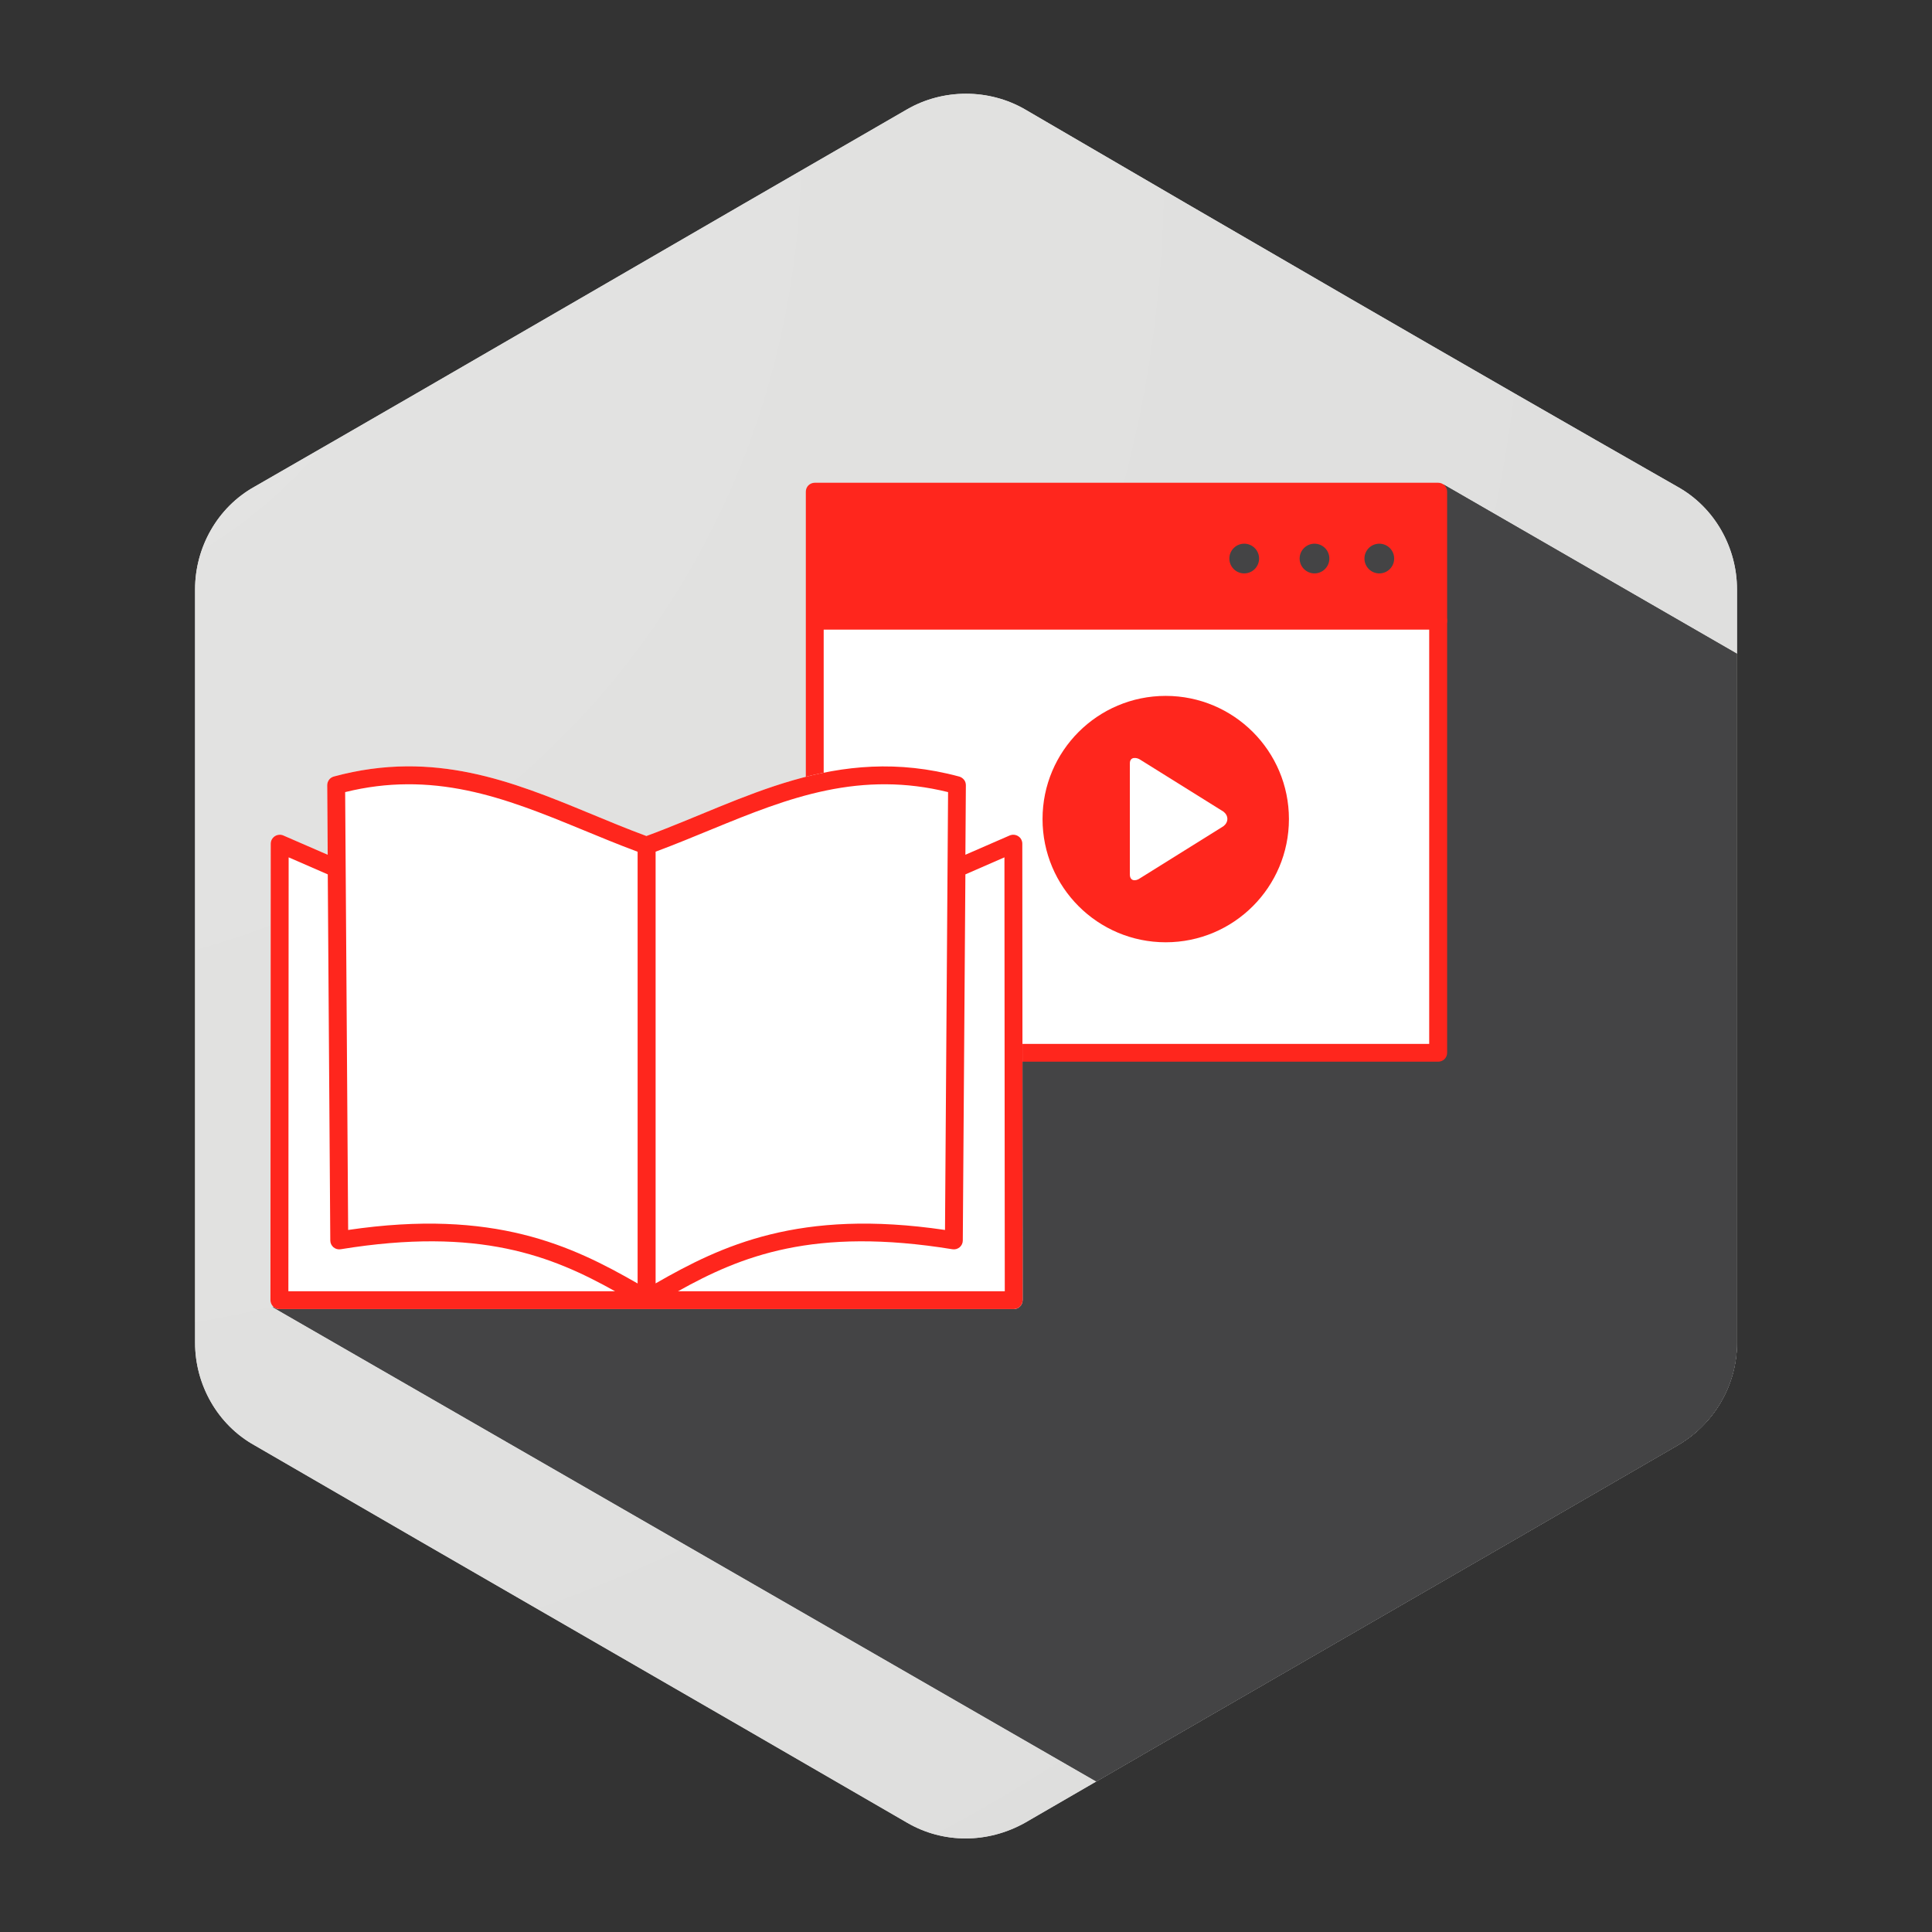
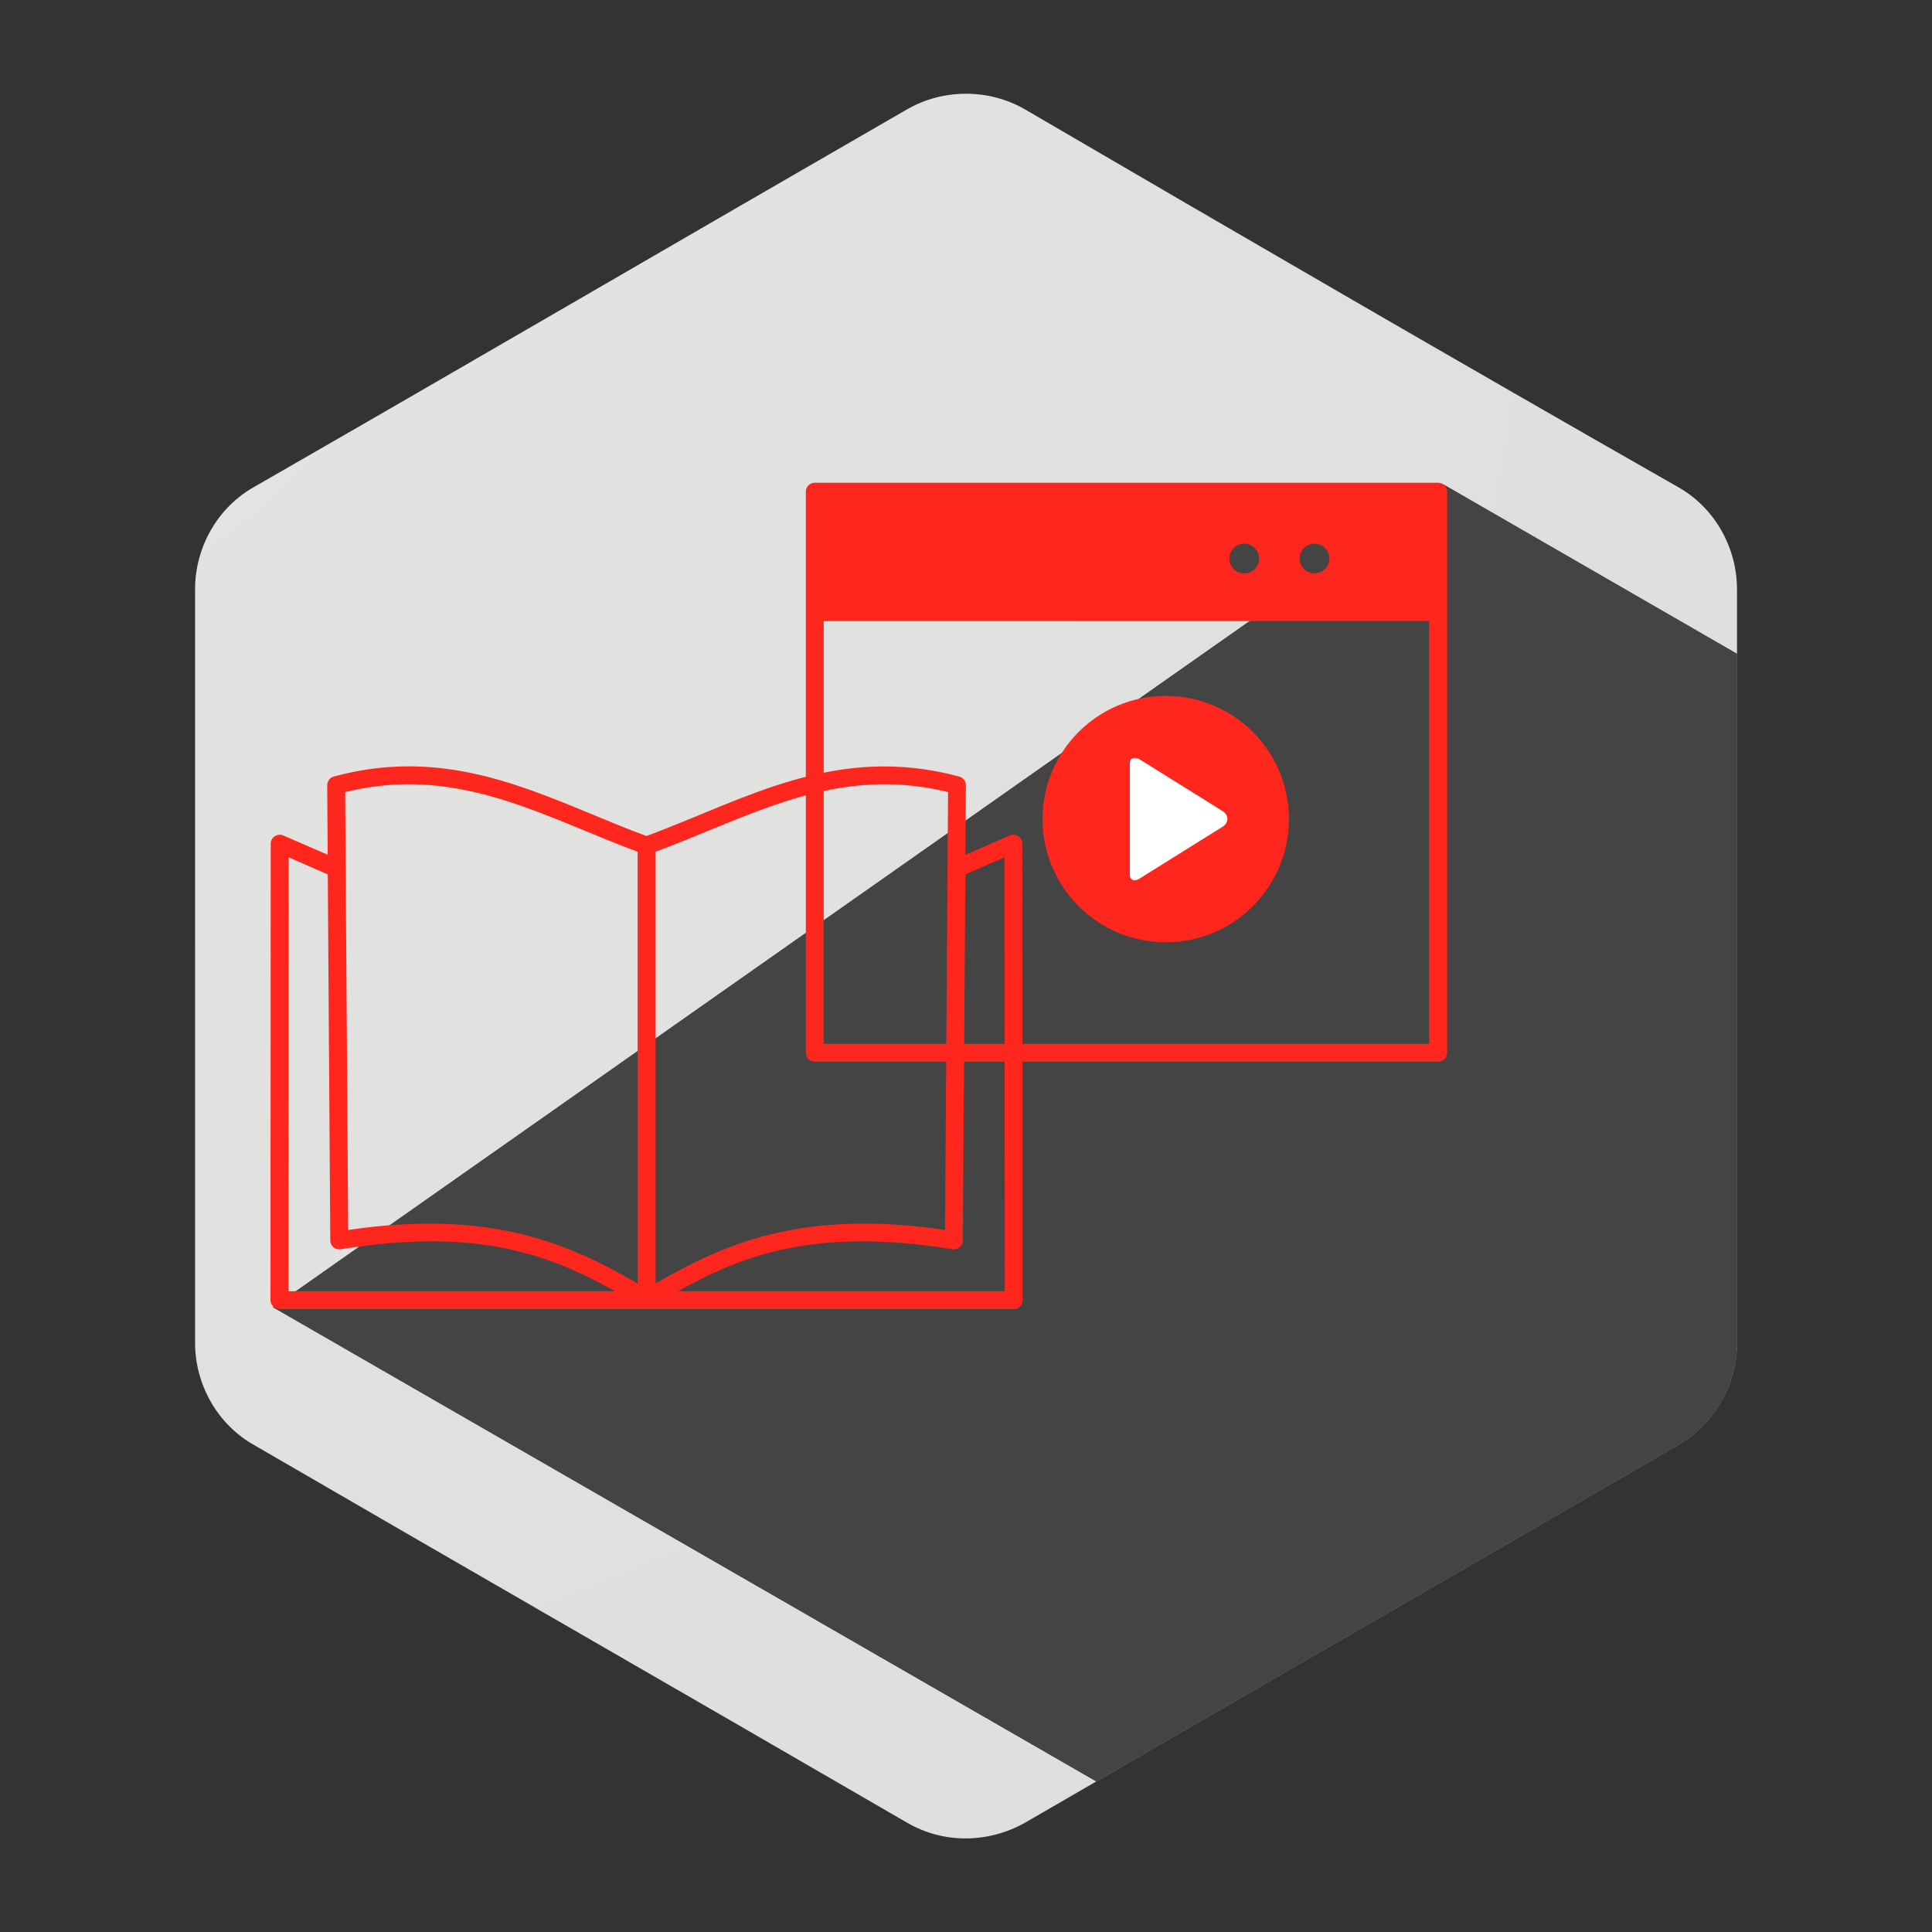
<svg xmlns="http://www.w3.org/2000/svg" xmlns:xlink="http://www.w3.org/1999/xlink" version="1.1" x="0px" y="0px" width="256px" height="256px" viewBox="0 0 283.46 283.46" style="enable-background:new 0 0 283.46 283.46;" xml:space="preserve">
  <rect x="0" y="0" width="283.46" height="283.46" fill="#333333" stroke="none" />
  <style type="text/css">
	.st0{display:none;}
	.st1{display:inline;}
	.st2{fill:url(#SVGID_1_);}
	.st3{fill:url(#SVGID_2_);}
	.st4{fill:url(#SVGID_3_);}
	.st5{fill:url(#SVGID_4_);}
	.st6{fill:url(#SVGID_5_);}
	.st7{fill:url(#SVGID_6_);}
	.st8{clip-path:url(#SVGID_8_);fill-rule:evenodd;clip-rule:evenodd;fill:#444445;}
	.st9{clip-path:url(#SVGID_8_);}
	.st10{fill:#444445;}
	.st11{clip-path:url(#SVGID_10_);fill-rule:evenodd;clip-rule:evenodd;fill:#444445;}
	.st12{clip-path:url(#SVGID_10_);}
	.st13{clip-path:url(#SVGID_12_);fill-rule:evenodd;clip-rule:evenodd;fill:#444445;}
	.st14{clip-path:url(#SVGID_12_);}
	.st15{clip-path:url(#SVGID_14_);fill-rule:evenodd;clip-rule:evenodd;fill:#FFD784;}
	.st16{clip-path:url(#SVGID_14_);}
	.st17{fill-rule:evenodd;clip-rule:evenodd;fill:#FFD784;}
	.st18{clip-path:url(#SVGID_16_);fill-rule:evenodd;clip-rule:evenodd;fill:#FFD784;}
	.st19{clip-path:url(#SVGID_16_);}
	.st20{clip-path:url(#SVGID_18_);fill-rule:evenodd;clip-rule:evenodd;fill:#D00019;}
	.st21{clip-path:url(#SVGID_18_);}
	.st22{fill:url(#SVGID_19_);}
	.st23{fill:#FF4433;}
	.st24{fill:url(#SVGID_20_);}
	.st25{fill:url(#SVGID_21_);}
	.st26{fill:#845923;}
	.st27{fill:#FFD991;}
	.st28{fill:url(#SVGID_22_);}
	.st29{fill:url(#SVGID_23_);}
	.st30{fill:#C02626;}
	.st31{fill:#FFFFFF;}
	.st32{fill:#FF261D;}
	.st33{fill-rule:evenodd;clip-rule:evenodd;fill:#FFFFFF;}
	.st34{fill-rule:evenodd;clip-rule:evenodd;fill:#FF261D;}
	.st35{fill:#8B5712;}
	.st36{fill:#FFD784;}
	.st37{fill-rule:evenodd;clip-rule:evenodd;fill:#8B5712;}
	.st38{fill:#8A5712;}
</style>
  <g id="Guides" class="st0">
</g>
  <g id="BADGE_BAGGROUND">
    <g>
      <g>
        <radialGradient id="SVGID_1_" cx="-60.021" cy="2697.347" r="1" gradientTransform="matrix(304.62 211.348 200.264 -288.644 -521907.094 791284.375)" gradientUnits="userSpaceOnUse">
          <stop offset="0" style="stop-color:#E4E4E3" />
          <stop offset="1" style="stop-color:#DDDDDC" />
        </radialGradient>
-         <path class="st2" d="M150.37,267.44c31.91-18.53,63.82-36.85,95.74-55.37c5.28-3.05,8.74-8.75,8.74-15.06     c0-36.85,0-73.7,0-110.54c0-6.11-3.25-12.01-8.74-15.06c-32.12-18.32-64.03-36.85-95.74-55.37c-5.29-3.05-11.99-3.05-17.28,0     C100.98,34.55,69.27,53.07,37.36,71.4c-5.49,3.05-8.74,8.96-8.74,15.06c0,36.85,0,73.7,0,110.54c0,6.11,3.25,12.01,8.74,15.06     c31.91,18.53,63.82,36.85,95.74,55.37C138.38,270.5,144.88,270.5,150.37,267.44z" />
      </g>
    </g>
    <g>
      <g>
        <radialGradient id="SVGID_2_" cx="-60.021" cy="2697.347" r="1" gradientTransform="matrix(304.62 211.348 200.264 -288.644 -521907.094 791284.375)" gradientUnits="userSpaceOnUse">
          <stop offset="0" style="stop-color:#E4E4E3" />
          <stop offset="1" style="stop-color:#DDDDDC" />
        </radialGradient>
        <path class="st3" d="M150.37,267.44c31.91-18.53,63.82-36.85,95.74-55.37c5.28-3.05,8.74-8.75,8.74-15.06     c0-36.85,0-73.7,0-110.54c0-6.11-3.25-12.01-8.74-15.06c-32.12-18.32-64.03-36.85-95.74-55.37c-5.29-3.05-11.99-3.05-17.28,0     C100.98,34.55,69.27,53.07,37.36,71.4c-5.49,3.05-8.74,8.96-8.74,15.06c0,36.85,0,73.7,0,110.54c0,6.11,3.25,12.01,8.74,15.06     c31.91,18.53,63.82,36.85,95.74,55.37C138.38,270.5,144.88,270.5,150.37,267.44z" />
      </g>
    </g>
  </g>
  <g id="SHADE">
    <g>
      <defs>
        <path id="SVGID_7_" d="M150.37,267.44c31.91-18.53,63.82-36.85,95.74-55.37c5.28-3.05,8.74-8.75,8.74-15.06     c0-36.85,0-73.7,0-110.54c0-6.11-3.25-12.01-8.74-15.06c-32.12-18.32-64.03-36.85-95.74-55.37c-5.29-3.05-11.99-3.05-17.28,0     C100.98,34.55,69.27,53.07,37.36,71.4c-5.49,3.05-8.74,8.96-8.74,15.06c0,36.85,0,73.7,0,110.54c0,6.11,3.25,12.01,8.74,15.06     c31.91,18.53,63.82,36.85,95.74,55.37C138.38,270.5,144.88,270.5,150.37,267.44z" />
      </defs>
      <clipPath id="SVGID_3_">
        <use xlink:href="#SVGID_7_" style="overflow:visible;" />
      </clipPath>
      <polygon style="clip-path:url(#SVGID_3_);fill-rule:evenodd;clip-rule:evenodd;fill:#444445;" points="40.06,191.8 181.43,273.22    259.63,214.11 268.45,103.77 211.83,71.11   " />
    </g>
    <g>
      <defs>
        <path id="SVGID_9_" d="M150.37,267.44c31.91-18.53,63.82-36.85,95.74-55.37c5.28-3.05,8.74-8.75,8.74-15.06     c0-36.85,0-73.7,0-110.54c0-6.11-3.25-12.01-8.74-15.06c-32.12-18.32-64.03-36.85-95.74-55.37c-5.29-3.05-11.99-3.05-17.28,0     C100.98,34.55,69.27,53.07,37.36,71.4c-5.49,3.05-8.74,8.96-8.74,15.06c0,36.85,0,73.7,0,110.54c0,6.11,3.25,12.01,8.74,15.06     c31.91,18.53,63.82,36.85,95.74,55.37C138.38,270.5,144.88,270.5,150.37,267.44z" />
      </defs>
      <clipPath id="SVGID_4_">
        <use xlink:href="#SVGID_9_" style="overflow:visible;" />
      </clipPath>
      <polygon style="clip-path:url(#SVGID_4_);fill-rule:evenodd;clip-rule:evenodd;fill:#444445;" points="40.06,191.8 181.43,273.22    259.63,214.11 268.45,103.77 211.83,71.11   " />
    </g>
  </g>
  <g id="ELEMENTS">
    <g>
-       <rect x="119.11" y="90.13" class="st31" width="92.56" height="64.34" />
      <rect x="119.11" y="71.75" class="st32" width="92.24" height="19.37" />
      <path class="st32" d="M211.01,154.47v-1.31h-90.16v-79.7h88.84l0,81.01H211.01v-1.31V154.47h1.31V72.14    c0-0.35-0.14-0.68-0.38-0.93c-0.24-0.24-0.58-0.38-0.93-0.38h-91.47c-0.35,0-0.68,0.14-0.93,0.38c-0.24,0.24-0.38,0.58-0.38,0.93    v82.32c0,0.35,0.14,0.68,0.38,0.93c0.24,0.24,0.58,0.38,0.93,0.38h91.47c0.35,0,0.68-0.14,0.93-0.38    c0.24-0.24,0.38-0.58,0.38-0.93H211.01z" />
-       <path class="st32" d="M120.8,92.38h90.21c0.73,0,1.31-0.59,1.31-1.31c0-0.73-0.59-1.31-1.31-1.31H120.8    c-0.73,0-1.31,0.59-1.31,1.31C119.49,91.79,120.08,92.38,120.8,92.38" />
      <path class="st10" d="M195.04,81.95c0,1.2-0.98,2.18-2.18,2.18c-1.2,0-2.18-0.98-2.18-2.18c0-1.2,0.98-2.18,2.18-2.18    C194.06,79.77,195.04,80.74,195.04,81.95z" />
-       <circle class="st10" cx="202.37" cy="81.95" r="2.18" />
      <circle class="st10" cx="182.55" cy="81.95" r="2.18" />
    </g>
    <g>
      <g transform="translate(0,-952.362)">
-         <path class="st33" d="M59.61,1064.8c-3.38,0.03-6.9,0.48-10.63,1.49c-0.28,0.08-0.53,0.24-0.7,0.47     c-0.17,0.23-0.27,0.52-0.27,0.8l0.07,10.21l-6.51-2.83c-0.2-0.09-0.42-0.12-0.64-0.1c-0.22,0.02-0.43,0.09-0.61,0.21     c-0.18,0.12-0.33,0.28-0.44,0.47c-0.1,0.19-0.16,0.41-0.16,0.62l-0.04,66.97c0,0.34,0.14,0.69,0.38,0.93     c0.24,0.24,0.59,0.39,0.93,0.39h107.74c0.34,0,0.69-0.14,0.93-0.39c0.24-0.24,0.38-0.59,0.38-0.93l-0.05-66.97     c0-0.22-0.06-0.43-0.16-0.62c-0.1-0.19-0.25-0.35-0.44-0.47c-0.18-0.12-0.39-0.19-0.61-0.21c-0.22-0.02-0.44,0.02-0.64,0.1     l-6.5,2.83l0.07-10.2c0-0.29-0.09-0.58-0.27-0.8s-0.43-0.4-0.7-0.47c-18.17-4.91-31.57,3.45-45.9,8.72     C83.48,1070.83,72.68,1064.68,59.61,1064.8L59.61,1064.8z" />
-       </g>
+         </g>
      <g transform="translate(0,-952.362)">
        <path class="st34" d="M59.61,1064.8c-3.38,0.03-6.9,0.48-10.63,1.49c-0.28,0.08-0.53,0.24-0.7,0.47     c-0.17,0.23-0.27,0.52-0.27,0.8l0.07,10.21l-6.51-2.83c-0.2-0.09-0.42-0.12-0.64-0.1c-0.22,0.02-0.43,0.09-0.61,0.21     c-0.18,0.12-0.33,0.28-0.44,0.47c-0.1,0.19-0.16,0.41-0.16,0.62l-0.04,66.97c0,0.34,0.14,0.69,0.38,0.93     c0.24,0.24,0.59,0.39,0.93,0.39h107.74c0.34,0,0.69-0.14,0.93-0.39c0.24-0.24,0.38-0.59,0.38-0.93l-0.05-66.97     c0-0.22-0.06-0.43-0.16-0.62c-0.1-0.19-0.25-0.35-0.44-0.47c-0.18-0.12-0.39-0.19-0.61-0.21c-0.22-0.02-0.44,0.02-0.64,0.1     l-6.5,2.83l0.07-10.2c0-0.29-0.09-0.58-0.27-0.8s-0.43-0.4-0.7-0.47c-18.17-4.91-31.57,3.45-45.9,8.72     C83.48,1070.83,72.68,1064.68,59.61,1064.8L59.61,1064.8z M59.68,1067.43c12.19-0.1,22.39,5.63,33.87,9.9v63.34     c-9.65-5.54-21.06-11.01-42.47-7.85l-0.44-64.24C53.79,1067.8,56.79,1067.45,59.68,1067.43L59.68,1067.43z M130.05,1067.43     c2.89,0.02,5.89,0.37,9.05,1.15l-0.45,64.24c-21.39-3.16-32.81,2.3-42.46,7.84v-63.34     C107.66,1073.06,117.86,1067.34,130.05,1067.43L130.05,1067.43z M147.37,1078.15l0.05,63.66H99.48     c9.24-5.16,19.91-9.48,40.26-6.16c0.19,0.03,0.38,0.02,0.56-0.03c0.18-0.05,0.35-0.14,0.5-0.26c0.14-0.12,0.26-0.28,0.34-0.45     c0.08-0.17,0.12-0.36,0.12-0.55l0.38-53.71L147.37,1078.15z M42.35,1078.15l5.74,2.5l0.37,53.71c0,0.19,0.04,0.38,0.12,0.55     c0.08,0.17,0.2,0.32,0.34,0.45c0.14,0.12,0.32,0.21,0.5,0.26c0.18,0.05,0.38,0.06,0.56,0.03c20.36-3.32,31.02,1,40.26,6.16H42.31     L42.35,1078.15z" />
      </g>
    </g>
    <g>
      <path class="st32" d="M189.11,120.17c0,9.98-8.09,18.08-18.08,18.08c-9.98,0-18.07-8.09-18.07-18.08    c0-9.98,8.09-18.07,18.07-18.07C181.01,102.1,189.11,110.19,189.11,120.17z" />
      <g>
        <g>
          <path class="st31" d="M179.47,119.06l-12.18-7.6c-0.43-0.31-1.52-0.53-1.52,0.54v16.3c0,0.97,0.82,1.05,1.52,0.54l12.18-7.6      c0,0,0.61-0.39,0.61-1.09C180.08,119.45,179.47,119.06,179.47,119.06z" />
        </g>
      </g>
    </g>
  </g>
  <g id="LEVEL_TAGS">
</g>
</svg>